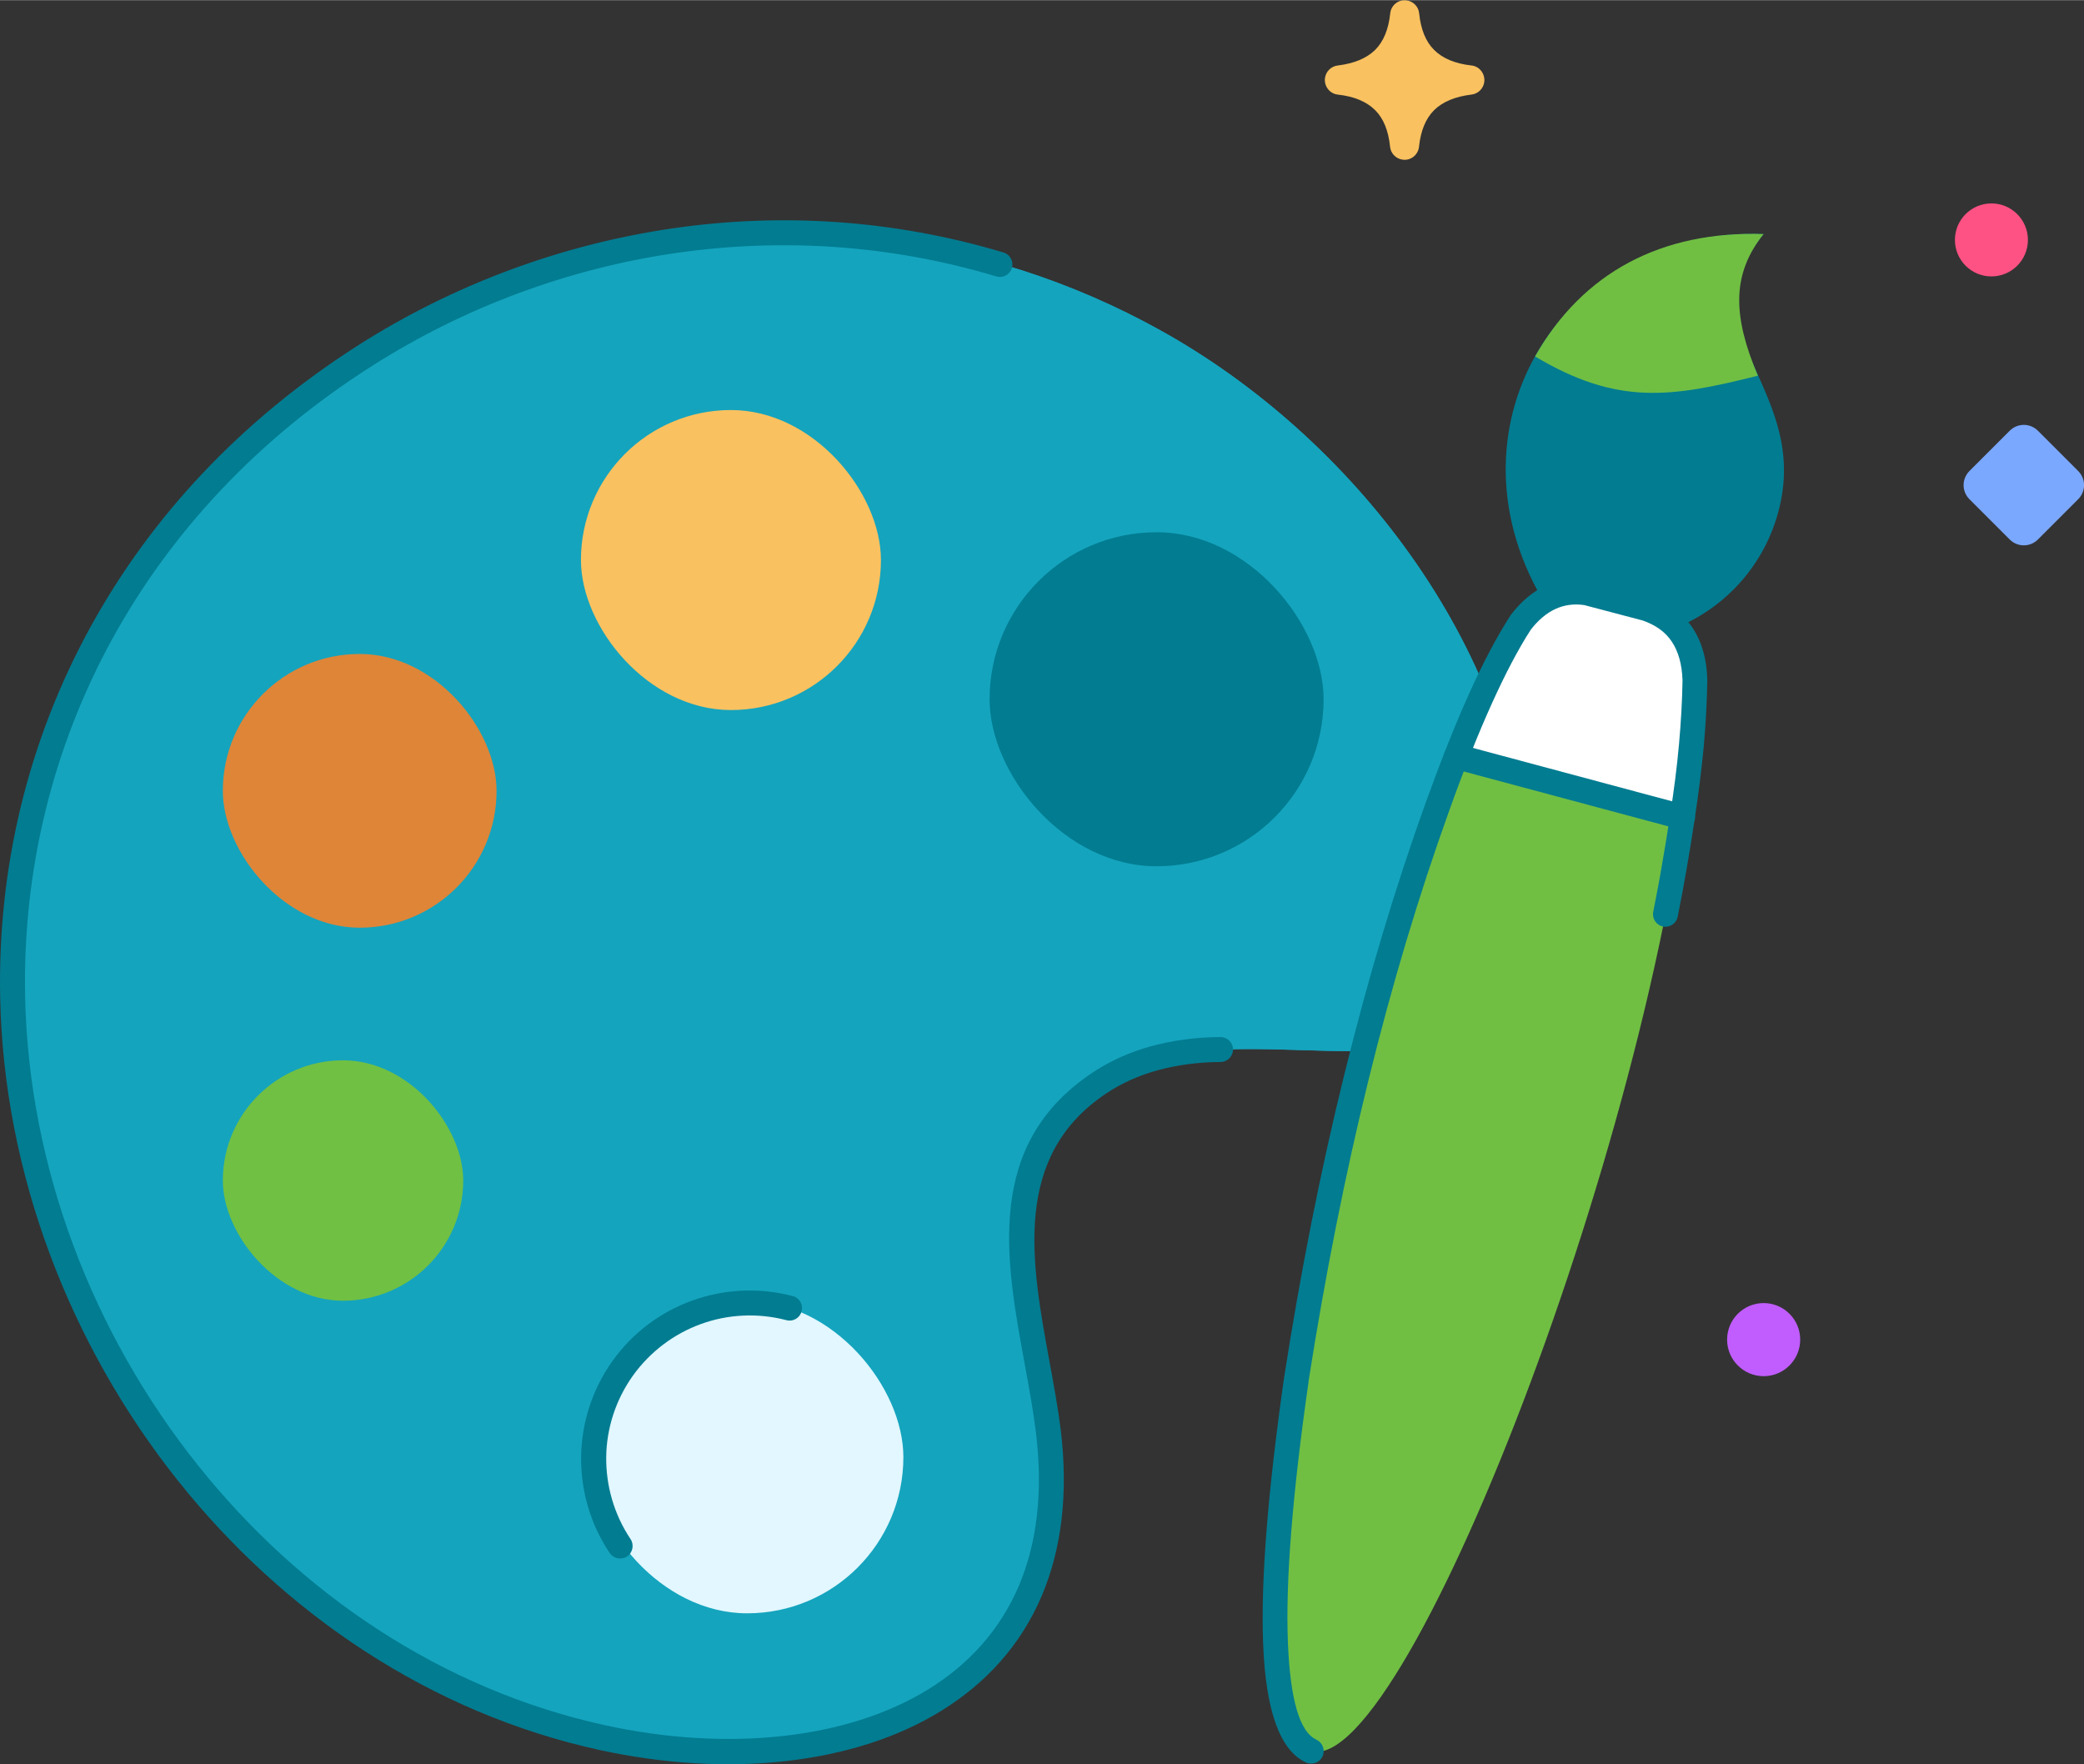
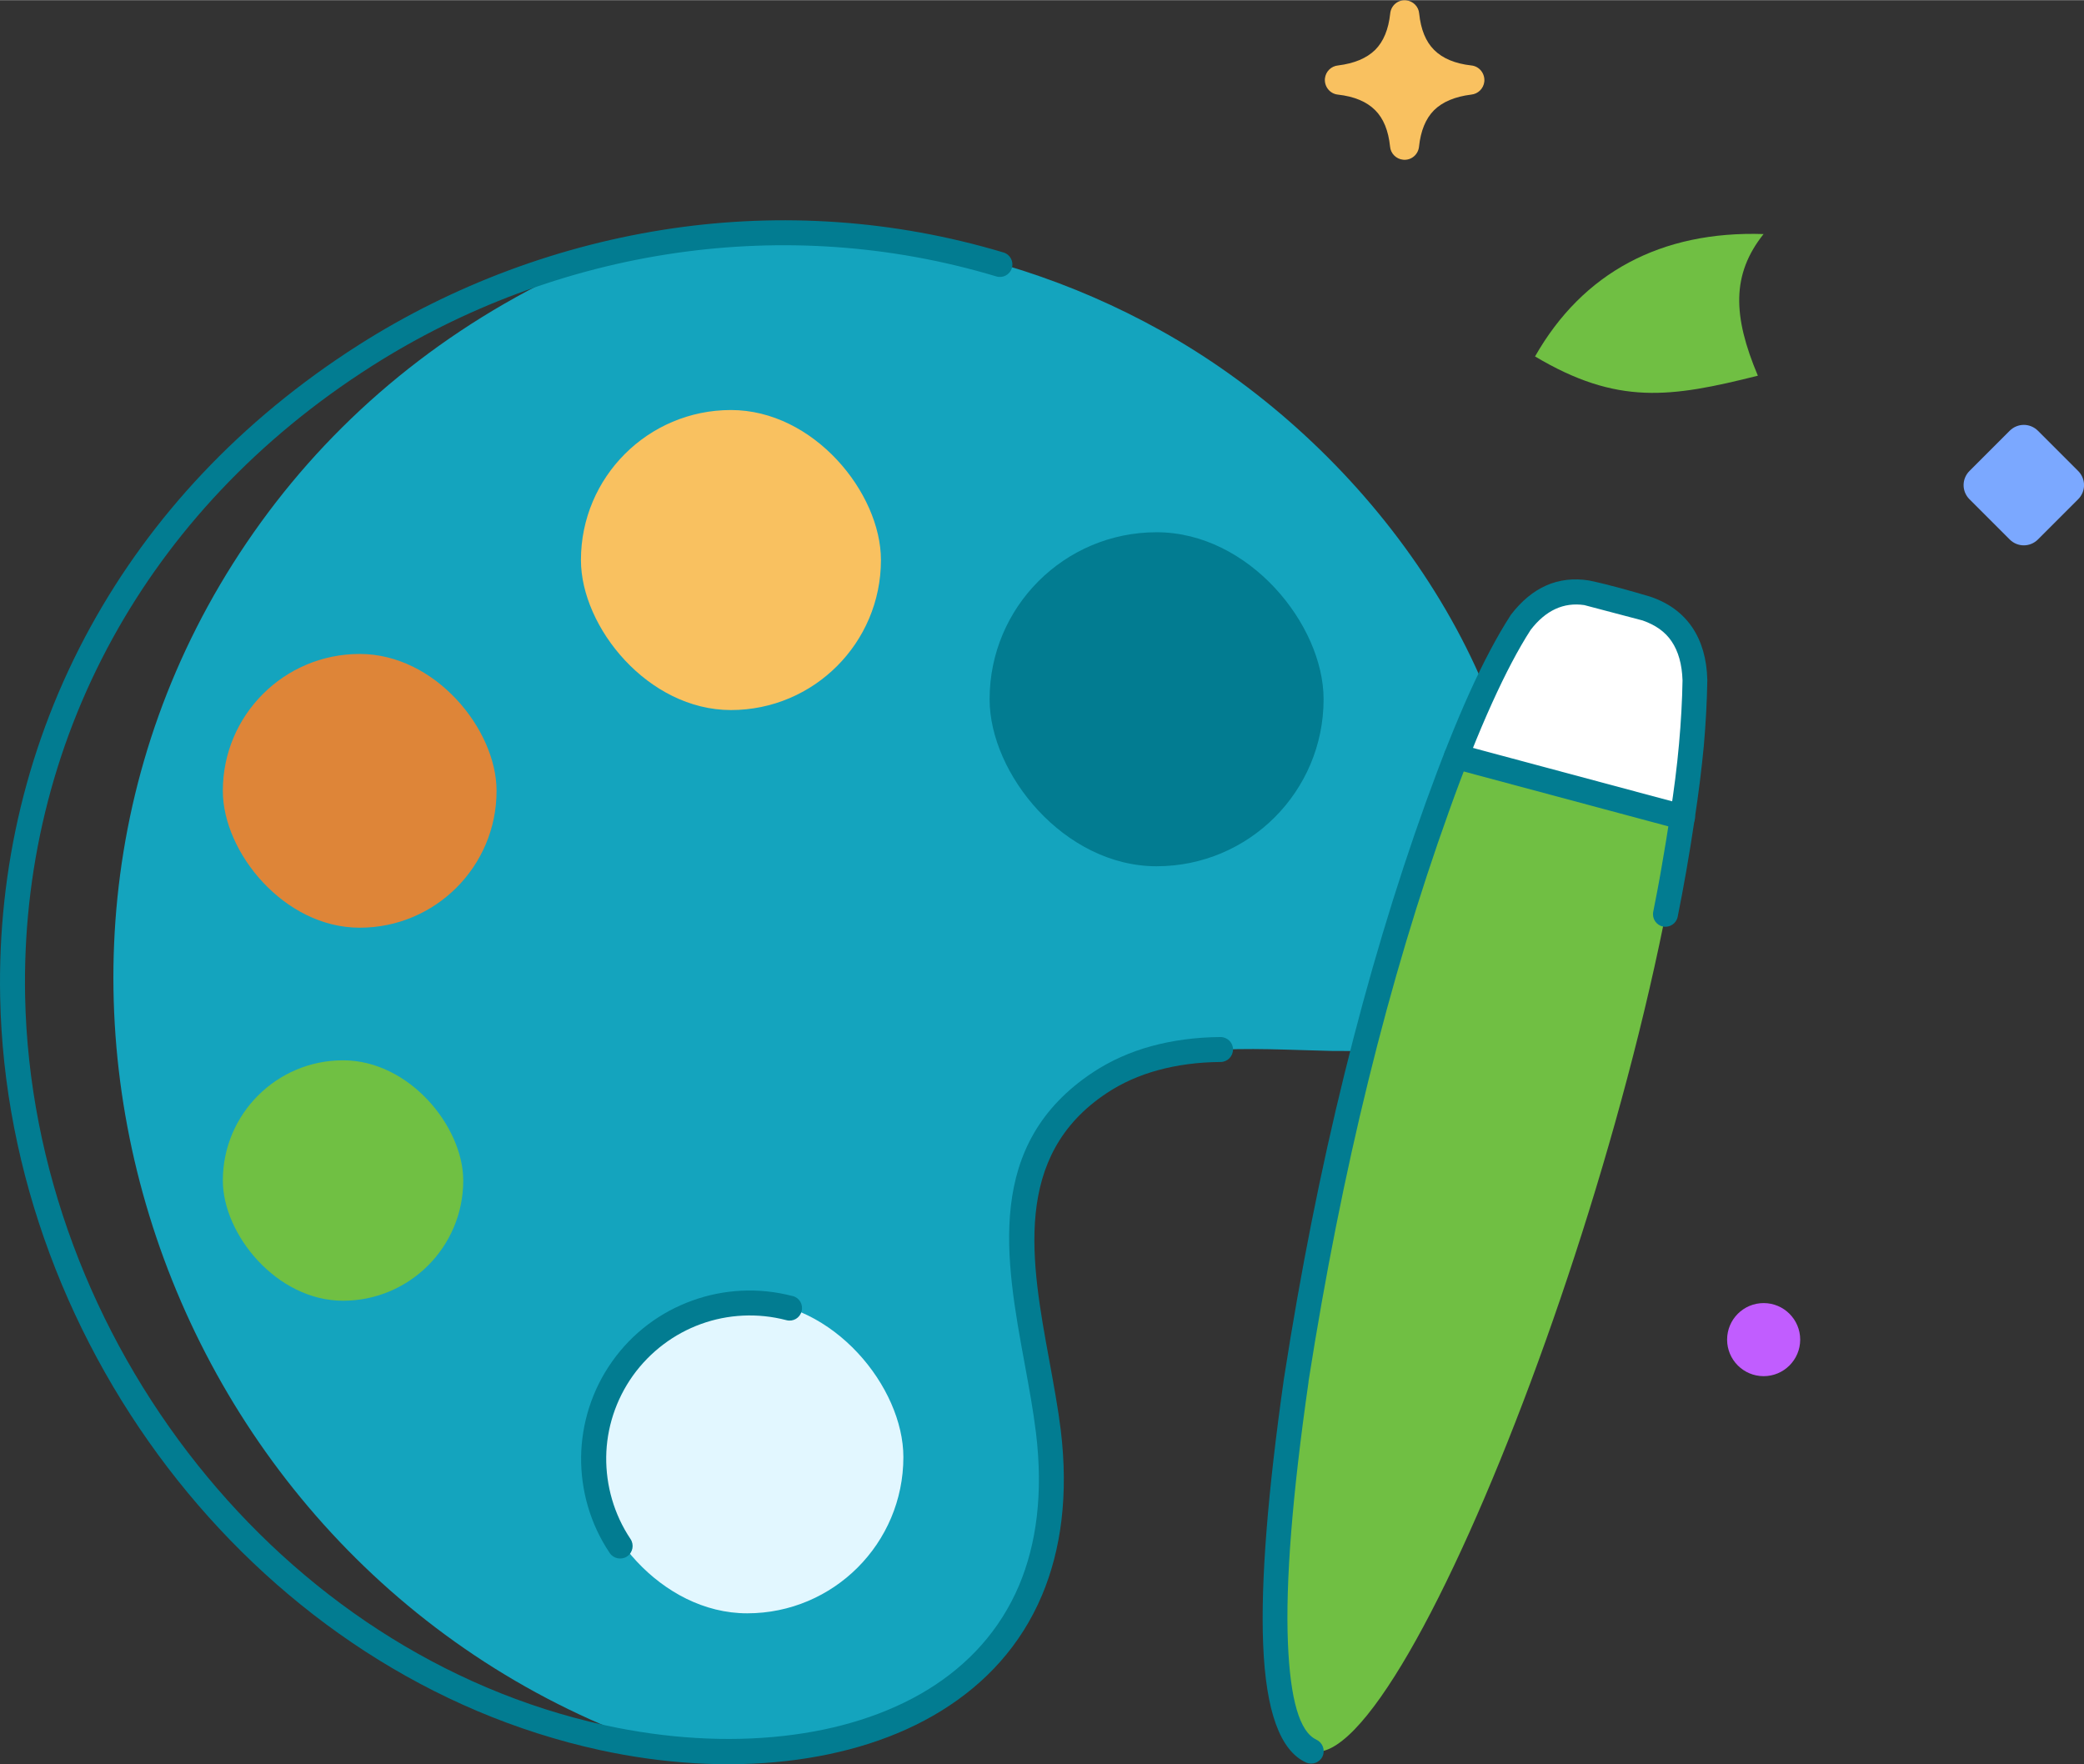
<svg xmlns="http://www.w3.org/2000/svg" xml:space="preserve" width="1.903in" height="1.611in" version="1.1" style="shape-rendering:geometricPrecision; text-rendering:geometricPrecision; image-rendering:optimizeQuality; fill-rule:evenodd; clip-rule:evenodd" viewBox="0 0 124.48 105.36">
  <rect x="0" y="0" width="124.48" height="105.36" fill="#333333" stroke="none" />
  <defs>
    <style type="text/css">
   
    .fil4 {fill:#027C91}
    .fil0 {fill:#14A4BE}
    .fil5 {fill:#70BF43}
    .fil12 {fill:#70C043}
    .fil10 {fill:#C15DFF}
    .fil13 {fill:#DE8538}
    .fil1 {fill:#E2F7FF}
    .fil11 {fill:#F9C160}
    .fil8 {fill:#FF5284}
    .fil6 {fill:white}
    .fil2 {fill:#027C91;fill-rule:nonzero}
    .fil3 {fill:#14A4BE;fill-rule:nonzero}
    .fil9 {fill:#7BA8FF;fill-rule:nonzero}
    .fil7 {fill:#F9C160;fill-rule:nonzero}
   
  </style>
  </defs>
  <g id="Layer_x0020_1">
-     <path class="fil0" d="M62.91 86.7c-0.33,-4.06 -1.81,-8.3 -1.86,-12.32 -0.05,-3.94 1.69,-7.41 4.5,-9.52 5.81,-4.37 15.99,-0.41 21.62,-3.15 3.45,-1.68 4.44,-5.49 4.15,-9.81 -0.92,-13.38 -10.53,-25.8 -21.99,-32.17 -10.74,-5.97 -22.9,-7.16 -34.07,-4.27 -10.66,2.76 -19.27,8.57 -25.23,16.26 -18.91,24.43 -7.41,60.37 21.2,70.67 8.28,2.98 18.92,3.32 25.54,-1.14 4.15,-2.79 6.72,-7.47 6.15,-14.56z" />
    <path class="fil0" d="M62.91 86.7c-0.33,-4.06 -1.81,-8.3 -1.86,-12.32 -0.05,-3.94 1.69,-7.41 4.5,-9.52 3.67,-2.76 9.09,-2.2 14,-2.1 1.76,0.01 3.58,0.05 5.5,-0.35 0.76,-0.16 1.47,-0.39 2.12,-0.7 3.45,-1.68 4.44,-5.49 4.15,-9.81 -0.92,-13.38 -10.53,-25.8 -21.99,-32.17 -10.56,-5.87 -22.49,-7.12 -33.51,-4.41 -7.93,3.31 -14.47,8.39 -19.33,14.66 -19.83,25.62 -7.77,63.31 22.23,74.11 0.24,0.09 0.48,0.17 0.72,0.25 6.29,0.78 12.77,-0.02 17.33,-3.09 4.15,-2.79 6.72,-7.47 6.15,-14.56z" />
    <rect class="fil1" x="35.3" y="77.69" width="18.66" height="18.66" rx="9.33" ry="9.33" />
    <path class="fil2" d="M72.9 61.93c0.41,-0 0.75,0.33 0.75,0.74 0,0.41 -0.33,0.75 -0.74,0.75 -1.36,0.01 -2.61,0.18 -3.74,0.49 -1.14,0.31 -2.16,0.77 -3.05,1.36 -5.69,3.76 -4.52,10.12 -3.44,16 0.26,1.43 0.52,2.83 0.68,4.13 0.47,3.89 0.02,7.16 -1.12,9.87 -1.26,2.99 -3.37,5.27 -6.01,6.9 -2.65,1.64 -5.83,2.61 -9.24,3 -3.58,0.41 -7.42,0.16 -11.15,-0.65 -10.13,-2.21 -18.89,-8.16 -25.21,-16.09 -6.48,-8.14 -10.41,-18.38 -10.62,-28.86 -0.16,-7.69 1.64,-15.31 5.41,-22.16 3.57,-6.49 8.9,-12.29 16.01,-16.82 5.58,-3.55 12.02,-5.99 18.81,-6.97 6.39,-0.92 13.09,-0.53 19.7,1.45 0.4,0.12 0.62,0.54 0.5,0.93 -0.12,0.4 -0.54,0.62 -0.93,0.5 -6.39,-1.92 -12.88,-2.29 -19.06,-1.41 -6.58,0.94 -12.81,3.31 -18.22,6.75 -6.89,4.38 -12.05,10 -15.5,16.27 -3.64,6.62 -5.38,13.98 -5.23,21.41 0.21,10.15 4.01,20.07 10.3,27.96 6.12,7.68 14.58,13.42 24.36,15.56 3.58,0.78 7.25,1.02 10.67,0.63 3.2,-0.36 6.17,-1.27 8.62,-2.78 2.38,-1.47 4.28,-3.52 5.42,-6.21 1.04,-2.47 1.45,-5.49 1.01,-9.11 -0.16,-1.32 -0.41,-2.67 -0.66,-4.04 -1.17,-6.34 -2.43,-13.21 4.09,-17.51 1.02,-0.67 2.19,-1.2 3.48,-1.55 1.25,-0.34 2.63,-0.53 4.12,-0.54z" />
    <path class="fil3" d="M84.27 63.84c-0.68,0.08 -1.31,-0.4 -1.39,-1.09 -0.08,-0.68 0.4,-1.31 1.09,-1.39 3.5,-0.44 5.16,-2.45 5.8,-5 0.7,-2.81 0.26,-6.3 -0.43,-9.25 -0.15,-0.67 0.27,-1.34 0.94,-1.49 0.67,-0.15 1.34,0.27 1.49,0.94 0.75,3.26 1.23,7.14 0.42,10.41 -0.87,3.52 -3.15,6.29 -7.92,6.89z" />
    <path class="fil2" d="M47.35 77.4c0.4,0.1 0.64,0.51 0.53,0.91 -0.1,0.4 -0.51,0.64 -0.91,0.53 -1.72,-0.45 -3.5,-0.35 -5.1,0.23 -1.6,0.58 -3.03,1.64 -4.07,3.09 -1.03,1.45 -1.57,3.15 -1.59,4.85 -0.02,1.7 0.46,3.42 1.45,4.9 0.23,0.34 0.14,0.81 -0.2,1.04 -0.34,0.23 -0.81,0.14 -1.04,-0.2 -1.17,-1.74 -1.73,-3.75 -1.71,-5.75 0.03,-2 0.65,-4 1.86,-5.7 1.21,-1.71 2.89,-2.95 4.78,-3.63 1.88,-0.68 3.97,-0.8 5.99,-0.27z" />
-     <path class="fil4" d="M100.15 37.47c-5.37,-1.17 -8.06,-1.75 -8.06,-1.75 -6.07,-10.51 1.44,-22.21 13.25,-21.75 -4.92,6.11 3.17,9.3 0.76,17.01 -0.92,2.94 -3.1,5.31 -5.95,6.49z" />
    <path class="fil5" d="M105.34 13.97c-6.11,-0.2 -10.8,2.3 -13.65,7.31 4.92,2.93 8.09,2.46 13.31,1.15 -1.51,-3.58 -1.57,-6.06 0.34,-8.46z" />
    <path class="fil5" d="M78.32 104.58c5.79,1.55 21.52,-39.42 22.93,-62.72 0.15,-2.89 -0.76,-4.93 -2.9,-5.5l-1.63 -0.44 -1.63 -0.44c-2.14,-0.57 -3.95,0.73 -5.26,3.31 -10.44,20.89 -17.3,64.23 -11.51,65.78z" />
    <path class="fil6" d="M100.48 48.92c-8.98,-2.66 -13.48,-3.99 -13.48,-3.99 2.23,-6.37 4.38,-9.44 6.46,-9.21 4.34,0.08 6.84,1.2 7.52,3.36 0.26,0.75 0.33,1.91 0.22,3.46 -0.2,2.51 -0.44,4.64 -0.72,6.39z" />
    <path class="fil2" d="M100.69 48.07c0.4,0.11 0.64,0.52 0.53,0.92 -0.11,0.4 -0.52,0.64 -0.92,0.53l-13.5 -3.62c-0.4,-0.11 -0.64,-0.52 -0.53,-0.92 0.11,-0.4 0.52,-0.64 0.92,-0.53l13.5 3.62z" />
    <path class="fil2" d="M78.63 103.9c0.37,0.17 0.54,0.61 0.37,0.99 -0.17,0.37 -0.61,0.54 -0.99,0.37 -1.55,-0.71 -2.4,-3.06 -2.56,-7.06 -0.15,-3.74 0.27,-9.02 1.24,-15.86l0.01 -0.06c0.99,-6.37 2.19,-12.41 3.6,-18.12 1.41,-5.73 3.03,-11.14 4.86,-16.23 0.91,-2.52 1.78,-4.71 2.61,-6.55 0.84,-1.86 1.66,-3.4 2.44,-4.61l0.03 -0.05c1.27,-1.66 2.83,-2.35 4.67,-2.06 1.12,0.23 2.56,0.64 3.67,0.97 1.09,0.37 1.92,0.98 2.5,1.83 0.56,0.83 0.87,1.88 0.9,3.13l0 0.05c-0.02,1.24 -0.09,2.55 -0.21,3.92 -0.13,1.37 -0.31,2.81 -0.54,4.32 -0.16,1.09 -0.33,2.12 -0.5,3.1 -0.16,0.94 -0.34,1.86 -0.52,2.77 -0.08,0.4 -0.48,0.66 -0.88,0.58 -0.4,-0.08 -0.66,-0.48 -0.58,-0.88 0.16,-0.81 0.34,-1.72 0.51,-2.73 0.17,-0.97 0.34,-1.99 0.5,-3.06 0.23,-1.47 0.41,-2.88 0.53,-4.23 0.12,-1.33 0.19,-2.6 0.21,-3.8 -0.03,-0.96 -0.25,-1.74 -0.65,-2.33 -0.38,-0.57 -0.96,-0.98 -1.73,-1.25l-3.49 -0.92c-1.23,-0.18 -2.3,0.31 -3.2,1.48 -0.73,1.13 -1.5,2.59 -2.31,4.38 -0.83,1.83 -1.68,3.97 -2.56,6.43 -1.81,5.03 -3.42,10.4 -4.82,16.09 -1.4,5.68 -2.59,11.68 -3.58,17.99l-0 0.04c-0.97,6.75 -1.38,11.95 -1.23,15.59 0.14,3.38 0.7,5.3 1.69,5.76z" />
    <path class="fil7" d="M83.03 8.74c-0.1,-0.95 -0.39,-1.67 -0.89,-2.17l-0 0c-0.51,-0.51 -1.25,-0.82 -2.23,-0.93 -0.48,-0.05 -0.82,-0.49 -0.77,-0.97 0.05,-0.42 0.38,-0.73 0.78,-0.77 0.97,-0.12 1.71,-0.43 2.22,-0.93 0.5,-0.5 0.8,-1.23 0.9,-2.18 0.05,-0.48 0.47,-0.83 0.95,-0.78 0.42,0.04 0.75,0.38 0.78,0.79 0.1,0.95 0.39,1.67 0.89,2.17l0 -0c0.51,0.51 1.25,0.82 2.23,0.93 0.48,0.05 0.82,0.49 0.77,0.97 -0.05,0.42 -0.38,0.73 -0.78,0.77 -0.97,0.12 -1.71,0.43 -2.22,0.93 -0.5,0.5 -0.8,1.23 -0.9,2.18 -0.05,0.48 -0.47,0.83 -0.95,0.78 -0.42,-0.04 -0.75,-0.38 -0.78,-0.79z" />
-     <circle class="fil8" cx="118.95" cy="14.32" r="2.18" />
    <path class="fil9" d="M121.73 25.72l2.4 2.4c0.47,0.47 0.47,1.22 0,1.69l-2.4 2.4c-0.47,0.47 -1.22,0.47 -1.69,0l-2.4 -2.4c-0.47,-0.47 -0.47,-1.22 0,-1.69l2.4 -2.4c0.47,-0.47 1.22,-0.47 1.69,0z" />
    <circle class="fil10" transform="matrix(2.49235E-15 0.094 -0.094 2.49235E-15 105.345 80.003)" r="23.22" />
    <rect class="fil4" x="59.11" y="31.78" width="19.95" height="19.95" rx="9.98" ry="9.98" />
    <rect class="fil11" x="34.7" y="24.48" width="17.92" height="17.92" rx="8.96" ry="8.96" />
    <rect class="fil12" x="13.31" y="63.32" width="14.36" height="14.36" rx="7.18" ry="7.18" />
    <rect class="fil13" x="13.31" y="39.05" width="16.35" height="16.35" rx="8.17" ry="8.17" />
  </g>
</svg>